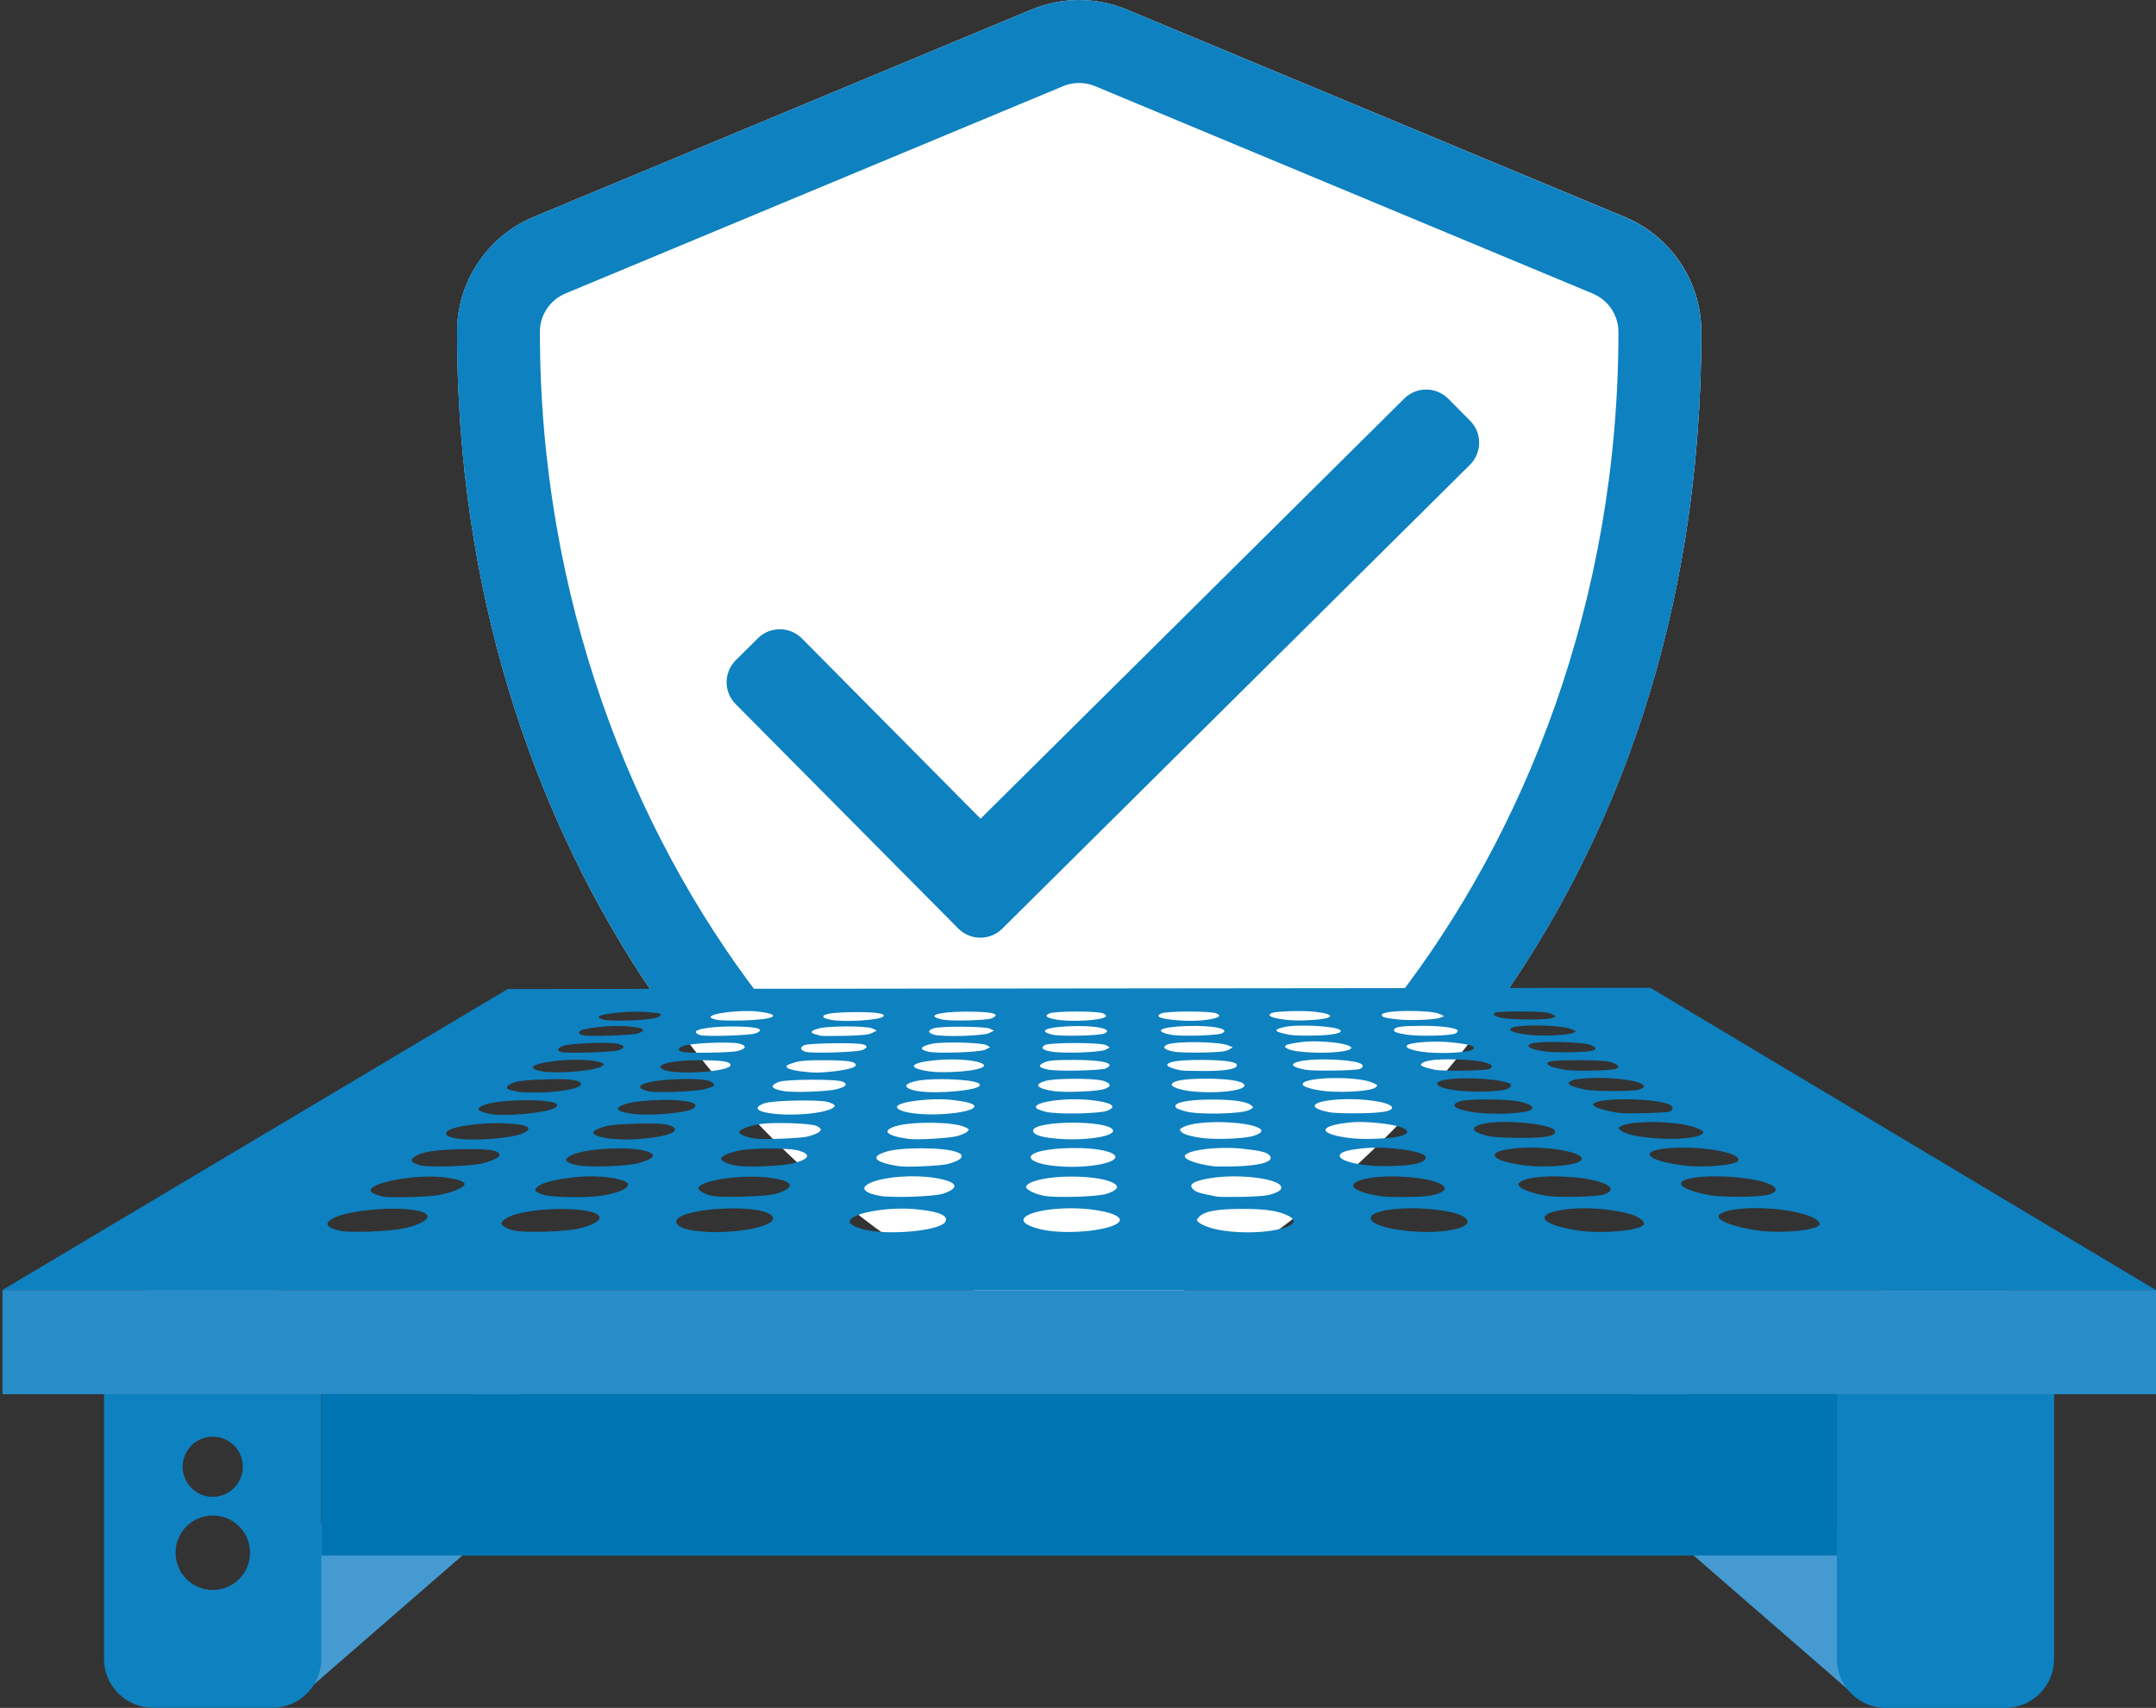
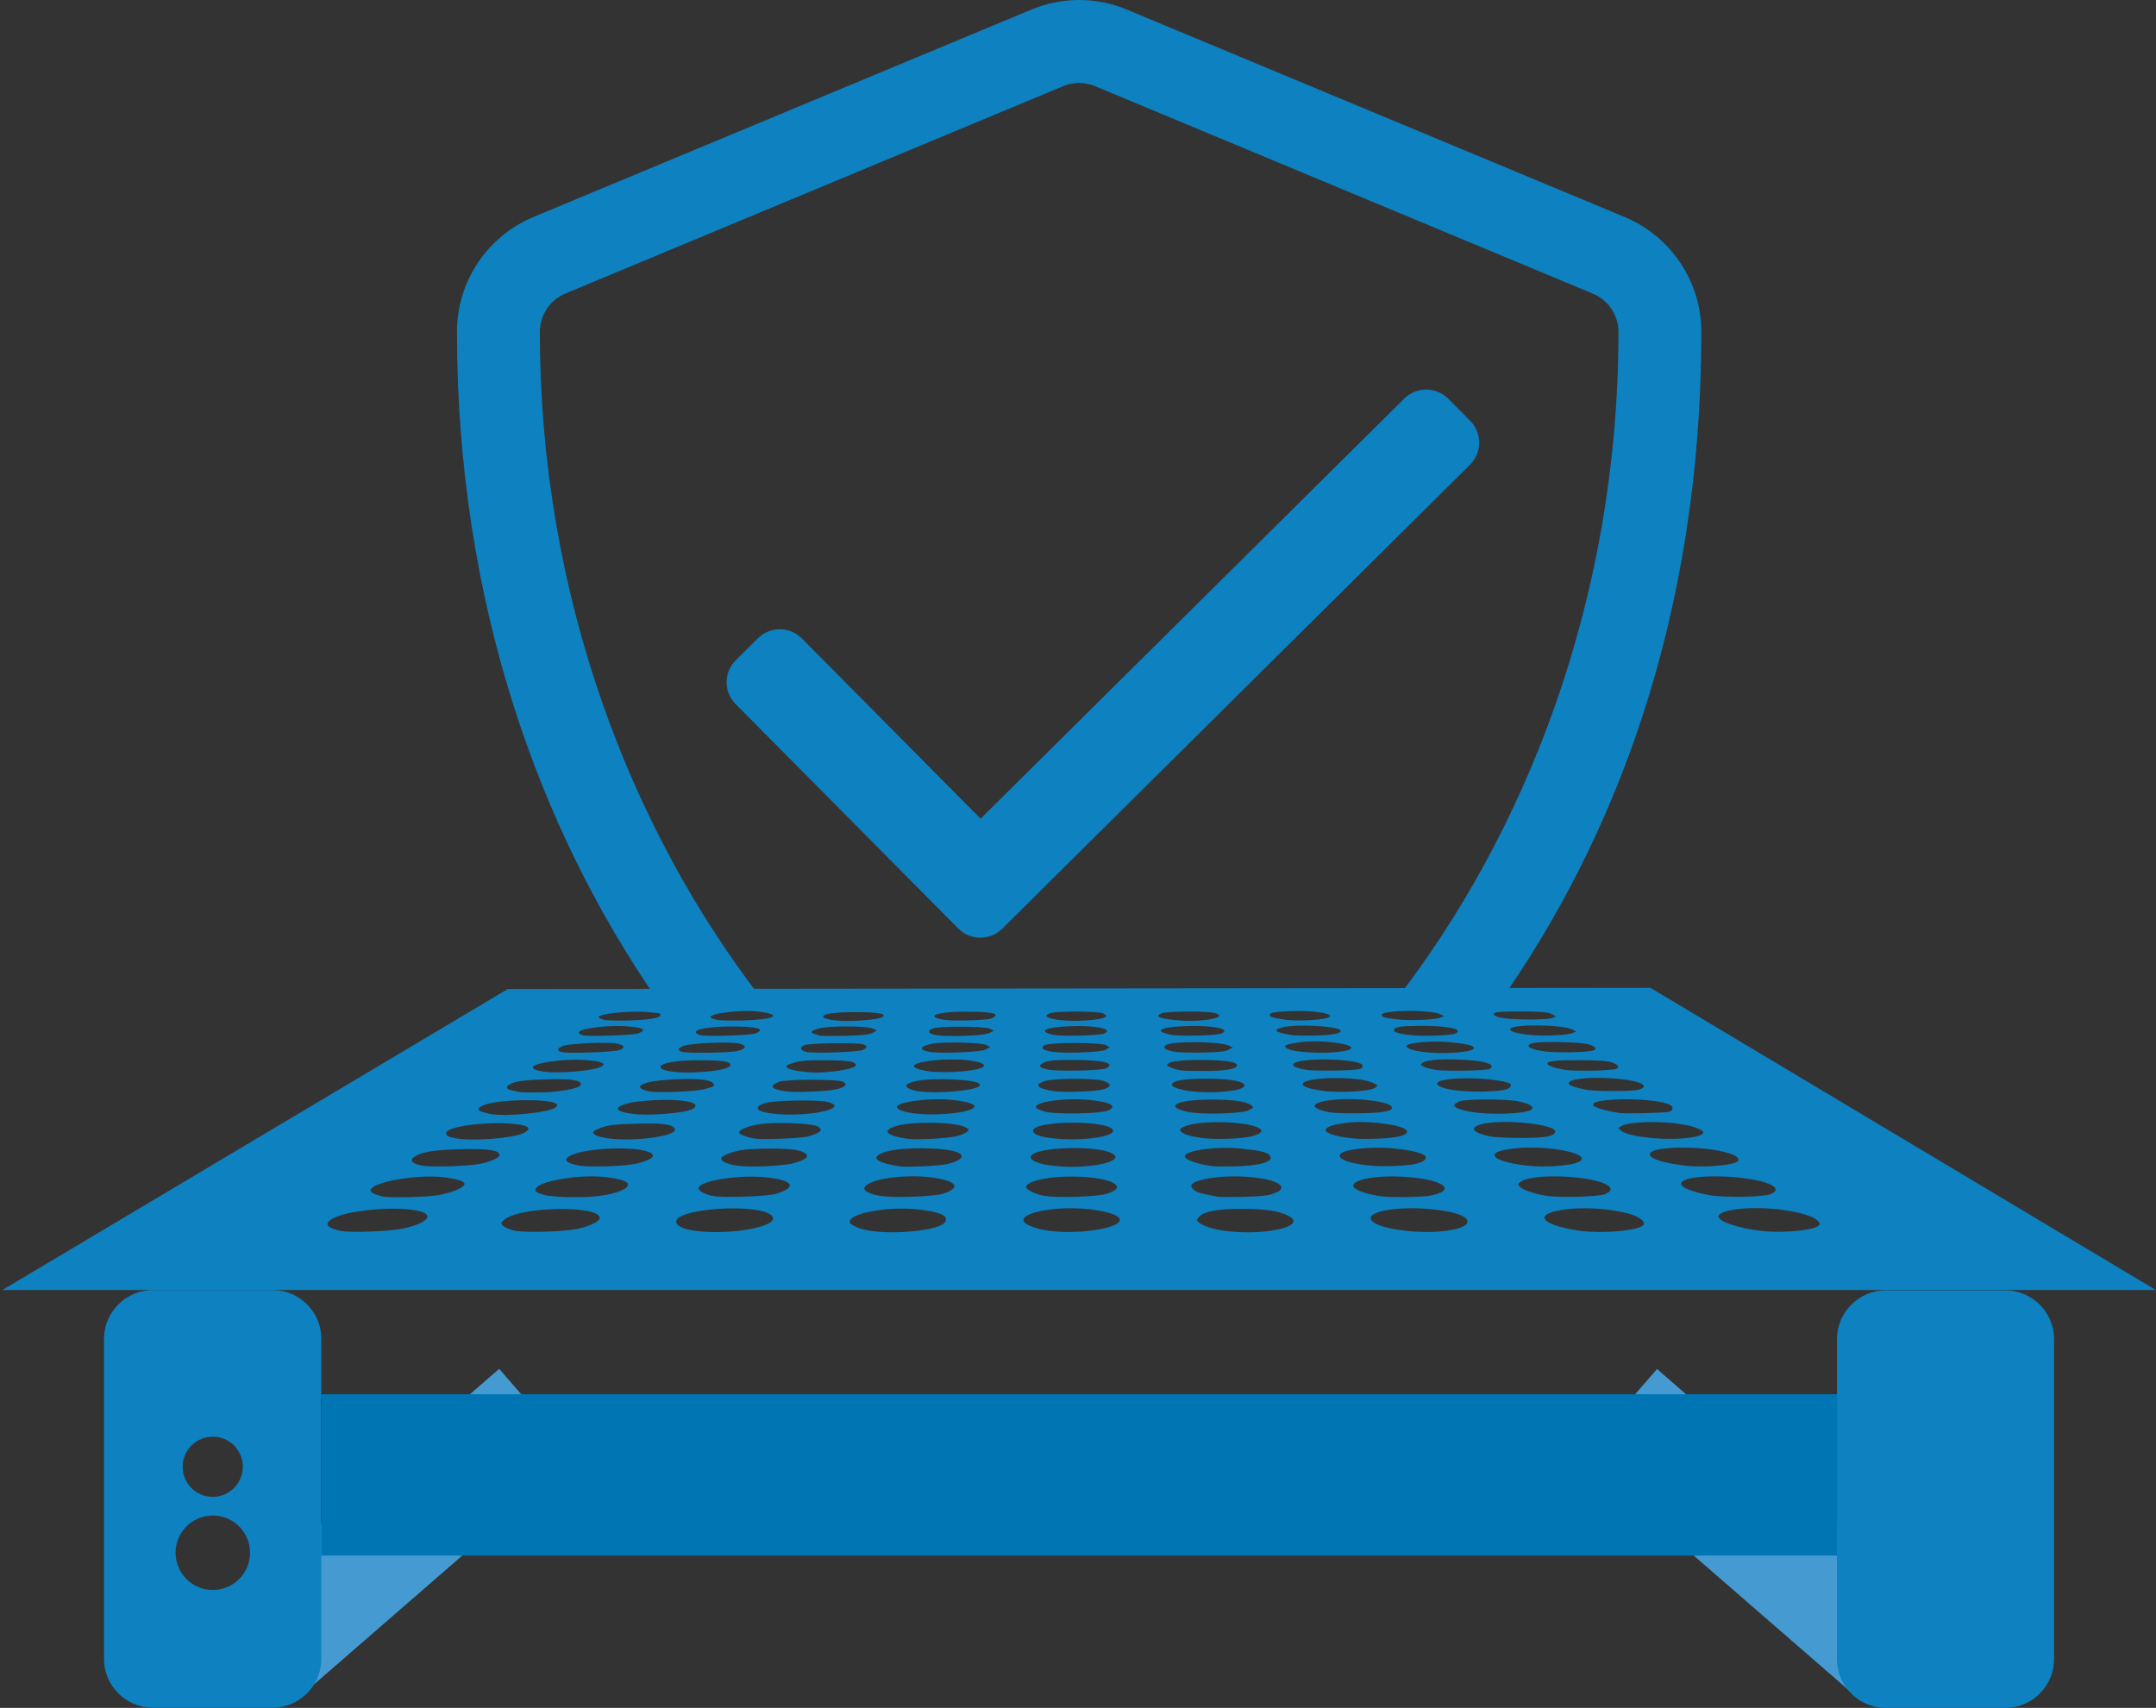
<svg xmlns="http://www.w3.org/2000/svg" version="1.1" id="Layer_1" x="0px" y="0px" viewBox="0 0 2686.8 2128.9" style="enable-background:new 0 0 2686.8 2128.9;" xml:space="preserve">
  <rect x="0" y="0" width="2686.8" height="2128.9" fill="#333333" stroke="none" />
  <style type="text/css">
	.st0{fill:#FFFFFF;}
	.st1{fill:#0E81C0;}
	.st2{fill:#459BD1;}
	.st3{fill:#288CC8;}
	.st4{fill:#0075B3;}
</style>
  <g>
    <g>
-       <path class="st0" d="M2120.2,413.6c0,714.9-439.2,1113.5-715.7,1228.7c-38.1,15.9-81.1,15.9-119.2,0    c-345.9-144.2-715.7-587.5-715.7-1228.7c0-62.6,37.7-119,95.4-143.2L1285.2,12c38.1-15.9,81.1-15.9,119.2,0l620.4,258.5    C2082.5,294.6,2120.2,351,2120.2,413.6z" />
      <path class="st1" d="M927,1242.3c6.6-0.2,13.2-0.2,19.7-0.3c-158.8-207.2-273.9-495.7-273.9-828.4c0-20.9,12.5-39.6,31.7-47.7    l620.4-258.5c12.7-5.3,27-5.3,39.8,0L1985,366c19.2,8.1,31.9,26.8,31.9,47.7c0,335.8-117.2,626.6-278.4,834.1    c16.9,0.7,33.9,2.5,50.8,4.3c26-1.5,51.6-2.8,77.9-0.7c143.9-203.2,253-481.1,253-837.6c0-62.6-37.7-119-95.4-143.2L1404.4,12    C1366.3-4,1323.4-4,1285.2,12L664.9,270.4c-57.9,24.2-95.4,80.6-95.4,143.2c0,336.9,102.1,619.2,249.3,832.1    C854.3,1237.6,890.6,1242.8,927,1242.3z" />
      <path class="st1" d="M1248.9,1157.7l583-578.4c15.1-15.1,15.3-39.6,0.2-54.8l-27.3-27.5c-15.1-15.1-39.6-15.3-54.8-0.2l-528,523.7    L999.3,795.8c-15.1-15.1-39.6-15.3-54.8-0.2l-27.5,27.3c-15.3,15.1-15.3,39.6-0.2,54.8l277.4,279.7    C1209.3,1172.6,1233.8,1172.6,1248.9,1157.7z" />
    </g>
    <g>
      <rect x="262.4" y="1840.5" transform="matrix(0.755 -0.656 0.656 0.755 -1133.586 793.097)" class="st2" width="463.8" height="145.5" />
      <path class="st1" d="M339.6,1608h-149c-33.5,0-61,27.5-61,60.8v399.1c0,33.5,27.5,60.8,61,60.8h149c22.2,0,41.8-12.2,52.3-29.9    l0,0c5.4-9,8.5-19.6,8.5-30.9v-399.1C400.6,1635.5,373.2,1608,339.6,1608z M302.6,1828.3c0,20.7-16.8,37.5-37.5,37.5    c-20.7,0-37.5-16.8-37.5-37.5s16.8-37.5,37.5-37.5C285.9,1790.8,302.6,1807.6,302.6,1828.3z M218.8,1935.5    c0-25.6,20.7-46.4,46.4-46.4c25.6,0,46.4,20.7,46.4,46.4c0,25.5-20.7,46.4-46.4,46.4C239.5,1981.9,218.8,1961,218.8,1935.5z" />
      <rect x="2119.1" y="1681.5" transform="matrix(0.656 -0.755 0.755 0.656 -690.104 2313.212)" class="st2" width="145.5" height="463.8" />
      <g>
        <g>
          <path class="st1" d="M2056.7,1231.3l-1423.9,1.5L2.9,1608h2683.7L2056.7,1231.3z M2122.6,1411.9c-1.6,5.9-30.9,9.4-60.8,6.9      c-21.5-1.8-37.2-5.3-41.6-9.5l-3.6-3.3l3.8-2.3c9.7-5.9,51.3-6.9,78.4-1.8C2111.8,1404.1,2123.5,1409.1,2122.6,1411.9z       M2081.5,1377.5c4.1,2.3,3.6,6.4-0.8,8.2c-4.4,1.5-54.9,2.8-62.6,1.6c-19.6-3-32.7-7.2-32.7-10.4      C1985.3,1367.8,2065.9,1368.1,2081.5,1377.5z M2048.6,1353.8c0.5,1.3-2,3.1-5.8,4.3c-7.4,2.5-56.6,2.5-67.7,0      c-12.3-2.5-20.2-5.4-20.2-7.6C1955.1,1339.3,2045.5,1342.6,2048.6,1353.8z M2013.6,1332.4c-6.2,2.3-51.6,3-63.1,1.2      c-12.7-2.1-22.2-5.3-22.2-7.7c0-3.5,10.2-4.4,41.9-4.4c24.2,0.2,34.4,1,39.3,3.1C2017.4,1327.7,2019,1330.6,2013.6,1332.4z       M1985,1309.6c-6.6,2.1-45.2,2.8-58.4,1.2c-20.9-2.6-28.3-7.7-15.5-10.7c9.9-2.3,58.9-1.2,68.2,1.6      C1988.6,1304.3,1990.9,1307.8,1985,1309.6z M1964.3,1285.7l-4.6,2c-6.6,2.8-39.5,4.3-56.1,2c-16.1-2-23.7-4.8-21.2-7.6      c4.9-5.8,64.3-4.9,76.6,1L1964.3,1285.7z M1877.5,1357.8c-7.9,2.6-34.4,3.8-55.1,2.1c-17.9-1.3-30.4-4.8-31.4-8.7      c-2.5-8.7,62.8-9.7,89.1-1.3C1884.7,1351.3,1883.4,1355.8,1877.5,1357.8z M1863.8,1262.1c1.6-0.8,16.8-1.5,33.4-1.3      c23.2,0.2,31.6,0.8,36.2,3l5.9,3.1l-4.8,2c-5.3,2.5-49.5,2.5-62.3,0C1862.5,1267.2,1858.9,1264.2,1863.8,1262.1z M1858.9,1329      c0.3,1.2-1,2.8-3.3,3.6c-5.9,2.1-56.4,2.8-66.8,1c-5.1-1-11.7-2.6-14.3-3.8c-4.6-2-4.8-2.3-2-4.8c4.6-3.8,22.9-5.4,49-4.1      C1844.6,1321.9,1857.7,1324.9,1858.9,1329z M1836.2,1307.4c-4.3,4.8-41.9,6.9-64.9,3.5c-13-2-20.6-5.1-18.1-7.7      c3.5-3.9,34.5-6.2,55.4-3.9C1830.3,1301.4,1839.2,1304,1836.2,1307.4z M1813.8,1288.2c-4.9,2.8-45.2,3.9-60,1.6      c-13.6-2.1-17.4-3.6-16.6-6.2c1-3.6,8.7-4.8,33-4.9c23.5-0.2,42.9,2.1,45.9,5.3C1817.3,1285.2,1816.5,1286.7,1813.8,1288.2z       M1722.1,1264.7c1.6-5.8,60.7-6.2,72.2-0.7l5.4,2.6l-4.6,1.8c-6.1,2.8-38.3,4.1-53.1,2.3      C1725.9,1269,1721.3,1267.7,1722.1,1264.7z M1683.5,1307.1c-4.3,4.8-38.6,6.7-64.3,3.6c-6.1-0.5-12.8-2.3-15-3.6      c-3.6-2.3-3.6-2.6-1.2-4.4c1.5-1,10-2.6,18.9-3.8C1647.5,1295.9,1688.7,1301.4,1683.5,1307.1z M1639.4,1290.8      c-12.5,0.3-26.6,0-31.4-0.8c-19.9-3.6-22.4-6.2-8.9-9.5c16.9-4.3,66.4-1.5,71.2,3.6C1673.4,1287.7,1661.6,1290.3,1639.4,1290.8z       M1584.8,1262.7c5.6-2.3,39.3-3.3,54.3-1.5c28,3.3,23.5,9-8.4,10.5c-10.4,0.7-24,0.2-30.3-0.8c-13-1.8-18.3-3.5-18.3-5.8      C1582.2,1264.5,1583.3,1263.2,1584.8,1262.7z M1307.8,1263.2c6.7-3.1,60.3-3.1,66.9,0c3,1.3,4.4,2.8,3.3,3.9      c-4.3,4.9-43.4,7.2-62.8,3.6C1303.8,1268.5,1301.2,1266.3,1307.8,1263.2z M1332.7,1279.2c32.1-1.5,55.9,3.6,43.6,9      c-6.2,2.8-54.4,3.9-64.3,1.6C1293,1285.4,1302.3,1280.5,1332.7,1279.2z M1301.8,1302.8c5.9-3.6,71.2-3.6,76.9,0.2l4.3,2.6      l-5.1,2.8c-5.8,3.5-54.9,5.1-68.6,2.3C1299,1308.8,1296.7,1306.3,1301.8,1302.8z M1301,1324.5c5.4-2.6,12.2-3.3,36.8-3.3      c37.8,0,53.8,4.3,40,10.7c-6.2,2.6-61.2,3.8-71.9,1.3C1294.3,1330.6,1293.1,1328.5,1301,1324.5z M1302.7,1347.4      c11.2-3.5,60.8-3.6,72-0.2c10.5,3.3,11,7.2,1,10.4c-9.4,3-48,4.4-62.3,2.5C1292.1,1356.9,1287.7,1351.8,1302.7,1347.4z       M1358.9,1371.2c26.1,2.8,34.4,7.9,21,13.3c-9.4,3.8-63.6,4.8-76.9,1.3c-5.1-1.3-10.4-3.3-11.3-4.4      C1284.9,1374,1326.7,1367.8,1358.9,1371.2z M1387,1408.9c2.5,8.7-44.2,14.3-78.6,9.5c-14.1-1.8-21-4.9-21-9      C1287.4,1396.4,1383.2,1395.9,1387,1408.9z M1300.9,1434.1c27.8-5.1,68.4-3.8,83.4,2.8c23.3,10.5-29.4,21.9-74.5,15.9      C1280.3,1448.8,1275.5,1439,1300.9,1434.1z M1282.8,1475c20.7-11.8,92.2-11,107.2,1.3c4.6,3.8,1.2,7.7-10.5,11.7      c-11.2,3.8-62.2,5.4-78.3,2.6c-10.5-1.8-21.5-7.2-22.5-10.7C1278.2,1478.8,1280.1,1476.5,1282.8,1475z M1066.9,1261.6      c25.2,0,37.3,1.8,33.9,5.4c-4.4,4.8-50.6,7.6-66.8,3.9c-3.3-0.8-6.7-1.8-7.4-2.5C1022.8,1264,1037.1,1261.7,1066.9,1261.6z       M1020,1282.1c11.8-3.6,60.5-3.5,67.6,0l5.1,2.5l-5.9,3c-4.4,2.3-13.2,3-34.4,3.6c-15.6,0.2-29.3,0.2-30.3-0.2      c-0.8-0.3-3.6-1.3-6.2-1.8C1008.8,1287.2,1010.2,1284.8,1020,1282.1z M1002.3,1302.8c5.4-2.5,65.8-3.5,73.2-1      c6.1,1.8,5.8,4.1-0.8,7.1c-6.2,2.6-60.7,4.4-70,2.3C997.2,1309.4,996.2,1305.6,1002.3,1302.8z M988.6,1324.9      c7.7-2.6,16.1-3.5,39.3-3.3c28.1,0,38.6,1.5,38.6,6.1c0,2.8-9.7,5.6-27,7.7c-18.3,2.1-26,2.1-43.7-0.2c-6.9-1-13.6-2.8-15-4.4      C979.1,1328.3,980.1,1327.7,988.6,1324.9z M946.2,1261.1c30.4,3.9,19.1,9.9-20.7,10.9c-14.3,0.3-28.9,0-32.4-0.8      c-3.5-0.8-6.7-2-7.2-2.6C881.2,1263.4,924,1258.1,946.2,1261.1z M910.3,1279.5c33.4,0,44.6,3.1,31.6,8.5      c-6.2,2.6-61.2,4.4-69.2,2.3c-2.6-0.8-5.3-2.3-5.6-3.6C866,1282.9,885,1279.7,910.3,1279.5z M850.8,1304      c7.6-3.6,56.6-5.9,69.6-3.3c10.7,2.3,10.2,6.6-1.6,9.5c-8.9,2-58.4,2.8-67.2,1.2C844.1,1309.9,843.9,1307.1,850.8,1304z       M824.7,1327.8c5.9-4.1,22.7-6.2,48.7-6.2c26.6,0,37,1.6,37,6.1c0,6.7-49.5,11.8-75.5,7.7      C824.8,1333.8,820.6,1330.6,824.7,1327.8z M807.9,1360.2c-23-5.4-5.6-13.2,32.9-14.8c27.8-1.2,42.3,0.2,47,4.1      c4.3,3.5,2.6,4.8-8.9,7.9C867.9,1360.6,817.4,1362.7,807.9,1360.2z M862.3,1382.6c-10,5.1-53.9,8.5-74.3,5.8      c-24-3.3-24-9.2-0.2-14.3c8.1-1.5,24.2-2.8,37.7-3.1C858.6,1370.6,875.3,1375.8,862.3,1382.6z M807.9,1261.7      c16.8,1.6,15.1,1.3,15.1,3.6c0,3.6-13.5,5.9-38.6,6.7c-14.3,0.5-28.6,0-31.6-0.8c-3.1-1-6.1-2.1-6.6-2.8      C742.3,1264,785.2,1259.3,807.9,1261.7z M724.2,1284.4c8.2-3.6,37.3-6.4,54.1-5.3c23.3,1.5,28.6,4.3,17.4,8.9      c-5.8,2.3-60.7,4.4-68.6,2.5C720.8,1289.2,719.5,1286.6,724.2,1284.4z M701.7,1303.7c7.6-3.1,56.9-5.1,67.4-2.8      c9.5,2,10.5,5.4,2.3,8.1c-7.2,2.6-66.3,4.4-72.3,2.3C693.5,1309.3,694.5,1306.5,701.7,1303.7z M694.5,1322.2      c20.4-2.3,46.5-1.2,54.6,2.3c4.1,1.6,4.1,1.8,1.2,4.4c-6.9,5.6-53.9,9.9-74,6.7C654.3,1331.9,663.1,1325.5,694.5,1322.2z       M640.4,1349.4c6.1-2,17.8-3.5,39-3.9c31.4-1.2,44.6,0.8,44.6,6.1s-28.9,10.4-57.5,10.2c-10.4,0-19.4-0.3-20.6-0.8      c-0.8-0.3-4.6-1.2-7.9-1.8C628.7,1357.4,629.8,1353.2,640.4,1349.4z M601.7,1378c8.7-3.9,30.4-6.6,54.9-6.6      c32.2,0,45.9,4.4,33,10.4c-12.3,5.8-60.2,10-77.6,6.9C595,1385.4,592.2,1382.6,601.7,1378z M629,1400.2      c28.1,1.2,36.8,5.6,23.2,12.3c-14.5,6.7-66.1,10.4-85.8,6.1c-8.4-1.8-10.4-3-10.4-6.2C555.9,1405.3,594.7,1398.9,629,1400.2z       M502.1,1531.4c-16.3,3.5-63.8,5.3-76.5,3.1c-18.9-3.6-22.5-9.5-10.4-15.9c22-11.7,91.9-16.1,112.6-7.2      C539.9,1516.6,528.6,1525.8,502.1,1531.4z M545.8,1489.8c-16.1,2.5-61.7,3.6-69.7,1.5c-9.2-2.3-14.3-4.9-14.3-7.4      c0-10.2,58.2-20.7,92.2-16.3c17.3,2.3,25.8,5.3,24.8,8.7C577.7,1480.7,562.8,1486.8,545.8,1489.8z M600.9,1450.2      c-14.3,3.5-63.6,5.1-76,2.6c-4.4-1-9.4-2.8-10.7-4.4c-2.1-2.5-1.8-3.1,1.5-5.9c9-6.6,23.5-9,57.7-10c33.9-0.8,47.5,1,49,6.4      C623.6,1442.3,614.9,1446.7,600.9,1450.2z M721.4,1531.4c-15.8,3.8-63.8,5.4-78.8,2.8c-9.9-1.8-17.8-6.1-17.8-9.5      c0-1.2,2.3-3.6,5.3-5.6c22.5-15.5,117.2-16.3,117.2-1.2C747.4,1522.3,736.6,1527.8,721.4,1531.4z M748.2,1490.6      c-16.6,2.6-58.5,2.1-69.4-1c-11.8-3-14.1-5.9-9.2-10.2c8.4-7.9,50.6-14.8,78.6-12.7c18.7,1.2,34.4,5.4,34.4,9.5      C782.6,1482.1,769.9,1487.3,748.2,1490.6z M794.4,1450.2c-15,3.6-60.5,5.1-73.7,2.5c-15.5-3-19.1-7.1-10.7-11.7      c20.7-11.8,97.2-13,103.4-1.5C815.5,1442.6,807.7,1446.7,794.4,1450.2z M755.5,1418.6c-15.8-2.6-20.7-7.1-11.8-10.7      c11.8-5.3,20.2-6.4,49-7.2c33.5-1.2,47.4,1,48.3,7.2C842.6,1416.6,786.5,1423.7,755.5,1418.6z M865.1,1534      c-13-2-19.7-4.8-22-9.4c-8.5-18.3,106.4-26.1,119.4-8.4C971.8,1528.9,908.9,1540.4,865.1,1534z M967.4,1488      c-10.2,3.3-65.9,5.3-78.9,2.8c-8.7-1.5-17.1-5.9-17.9-9c-2.8-9.5,51.3-18.3,86.5-14C988.9,1471.5,993.4,1479.9,967.4,1488z       M988.6,1450c-13.6,3.6-55.6,5.3-70.2,3c-11.5-1.8-19.7-5.4-19.7-8.7s10.2-7.7,23.7-10.4c14.1-2.8,58.5-3,70.7-0.2      C1011.5,1438,1009.8,1444.7,988.6,1450z M1006,1416.8c-8.1,2-54.1,3.9-63.8,2.6c-10.2-1.3-19.9-4.9-20.9-7.4      c-1.2-3.6,10.4-8.4,26.3-10.9c16.3-2.5,62-1,69.7,2.3C1027.4,1407.7,1023.3,1412.3,1006,1416.8z M966.4,1388.5      c-23.2-2.3-28.9-7.6-14-13.2c10.5-3.8,68.2-4.9,79.6-1.6c4.6,1.3,8.2,3.5,8.2,4.4C1039.6,1385.7,999.3,1391.5,966.4,1388.5z       M1041.7,1357.9c-12.3,2.8-52.3,4.1-64.1,2.3c-16.9-3-19.2-6.4-7.4-11.5c8.7-3.6,73-3.9,80.2-0.3      C1057.2,1351.5,1053.9,1355.1,1041.7,1357.9z M1177.5,1523.7c-7.1,9.7-61.2,15.6-93.4,10.4c-12.5-2.1-23.7-6.7-25-10.2      c-3.6-11,47-20.7,85.2-16.3C1172.4,1510.5,1183.1,1516.1,1177.5,1523.7z M1175.7,1487.8c-10.9,3.8-63.6,5.6-79.4,2.8      c-20.7-3.8-25.2-10.5-10.7-16.6c16.8-7.2,52.5-9.9,78.4-5.9C1192.8,1472.5,1197.6,1480.3,1175.7,1487.8z M1180.8,1451      c-9.4,2.3-52.1,4.3-61.3,2.6c-29.6-4.8-35.7-11.5-15.9-17.8c18.6-6.1,72.2-5.9,88.6,0.2      C1203.7,1440.1,1198.9,1446.4,1180.8,1451z M1205.5,1410.5c-1.5,1.6-7.4,4.3-13.3,5.8c-10.9,2.6-49.7,4.8-60.2,3.3      c-27.8-3.9-33.9-10.2-15.5-15.9c20.4-6.1,71.7-5.4,85.5,1C1207.8,1407.3,1208.1,1407.7,1205.5,1410.5z M1142.5,1388.2      c-15.5-1.5-24.5-4.8-24.7-8.4c-0.2-6.4,43.9-12,70.7-8.5c17.1,2,25.8,4.8,25.8,7.7C1214.4,1386,1172.8,1391.3,1142.5,1388.2z       M1144,1360.1c-12.3-2-17.8-5.9-12.7-9c7.7-4.6,24.5-6.4,51.3-5.8c25.8,1,38.5,3.3,38.5,7.4      C1221.1,1358.9,1168.7,1364,1144,1360.1z M1213.5,1333.6c-15.5,2.8-42.4,3.8-55.9,1.8c-31.1-4.6-22-12.2,17.3-14.5      C1215.2,1318.8,1244,1328,1213.5,1333.6z M1227.8,1308.4c-6.7,3.3-60,5.1-71,2.5c-12.2-2.8-10.2-6.6,4.8-9.9      c14.1-2.8,62.5-1.5,68.1,1.8l4.3,2.6L1227.8,1308.4z M1232.8,1287.7c-7.2,3.6-57.2,5.1-68.6,2.1c-8.1-2.3-8.5-5.3-1-7.9      c7.9-3.1,64.3-2.6,70.4,0.3l5.1,2.5L1232.8,1287.7z M1240.7,1265.8c-0.3,1.2-2.8,2.8-5.6,3.8c-7.1,2.3-50.3,3.5-60.2,1.3      c-22.2-4.4-7.2-9.7,28.3-9.9C1230.3,1261.1,1241.8,1262.7,1240.7,1265.8z M1395.4,1521.5c-3.1,10.4-54.3,17.6-89.4,12.5      c-14.3-2.1-26.8-6.7-29.6-10.7c-7.6-10.2,30.9-19.2,71.5-16.8C1376.8,1508.4,1397.4,1514.8,1395.4,1521.5z M1447.2,1263.2      c6.6-3.1,61.8-3.1,68.6,0c6.9,3,3.9,5.4-9.9,7.7c-13.8,2.1-32.2,2.1-48.7-0.2C1443.2,1268.8,1440.3,1266.5,1447.2,1263.2z       M1477.3,1279c33.9-1.3,57.5,3.6,45.2,9.2c-5.9,2.6-52.1,3.9-63.1,1.6C1436.8,1285.4,1445.2,1280.3,1477.3,1279z M1454.3,1302.2      c10.7-4.8,65.4-3.9,76.8,1l5.1,2.3l-5.1,3c-3.9,2.3-11.2,3-31.9,3.5c-14.8,0.3-30.7-0.2-35.5-1      C1451.3,1308.8,1447.5,1305.3,1454.3,1302.2z M1454.6,1327.8c0-4.4,13.6-6.6,42.7-6.6c30.6,0.2,45.4,2.5,44.1,7.2      c-1.2,4.4-15.5,6.6-40.6,6.6c-13.8,0-27-0.3-29.4-0.8C1463.3,1332.8,1454.6,1329.5,1454.6,1327.8z M1460.2,1351.8      c1.3-4.8,15.6-7.2,41.4-7.2c27-0.2,45.5,2.5,48.8,7.1c5.4,7.4-34,12.3-67.4,8.4C1469.9,1358.4,1459.4,1354.6,1460.2,1351.8z       M1510.8,1370.6c27,0,42.9,2.5,48.8,7.4c3,2.5,2.6,2.8-3.5,5.9c-9.2,4.6-62,5.8-77.9,1.6c-6.1-1.5-11.7-3.6-12.5-4.6      C1460.3,1374.9,1477.6,1370.6,1510.8,1370.6z M1475.5,1404.5c18.6-8.9,81.6-7.1,94.9,2.6c4.3,3-0.7,7.1-11.2,9.5      c-13.6,3-44.1,3.9-59.5,2.1c-16.3-2.1-25.5-4.9-28.1-8.5C1469.7,1407.7,1470.2,1407.1,1475.5,1404.5z M1476.5,1441.3      c0-7.4,40.3-12.7,71.2-9.5c23.3,2.5,31.6,4.4,34.9,8.9c5.1,7.2-10.9,12.2-43.1,13.2c-11.8,0.3-24.5,0.2-27.8-0.2      C1491.4,1451,1476.5,1445.6,1476.5,1441.3z M1507.4,1468.7c37-6.2,89.3,0.7,89.3,11.5c0,2.8-2.1,4.8-9.2,7.4      c-7.4,2.8-15.1,3.6-37.8,4.3c-15.6,0.2-30.4,0.2-32.7-0.3c-20.4-3.9-24.8-5.1-28.1-7.6      C1479.4,1477.3,1485.5,1472.4,1507.4,1468.7z M1524.3,1534c-13.2-2-25.2-6.1-30.3-10.2c-3.1-2.8-3.1-2.8,0-6.7      c6.4-7.2,22.9-10.2,53.8-10.2c29.9,0,45.1,2.3,57.5,8.5C1631.7,1528.4,1575.1,1541.3,1524.3,1534z M1661.3,1320.8      c24.7,1.2,37,3.8,37,8.1c0,1.2-1.6,2.8-3.8,3.6c-6.1,2.1-56.6,2.8-67.2,1C1593.7,1327.5,1617.2,1319,1661.3,1320.8z       M1623.4,1351.5c-0.2-9.2,68.9-10.7,87.8-1.6c5.9,2.6,6.1,3.1,3,5.6c-5.4,4.4-35.8,6.7-60.7,4.8      C1636.3,1358.4,1623.4,1355,1623.4,1351.5z M1668.8,1370.4c28.8-1.8,63.8,3.3,65.8,9.7c1.3,4.8-10.5,7.1-39,7.6      c-15.6,0.2-32.4-0.2-37.2-1C1627.7,1381.3,1633.1,1372.7,1668.8,1370.4z M1684.8,1398.9c15.1-1.5,48,1.6,60.3,5.9      c11.3,3.8,11.2,8.4-0.5,11.5c-10.9,3-44.2,4.4-60.8,2.5C1640.9,1413.7,1641.4,1402.8,1684.8,1398.9z M1669.6,1440.6      c0-4.1,8.2-7.1,27.3-9c28.3-3.5,75.5,2.6,79.6,10c1.6,3.3-2.6,6.6-11.5,9c-10.7,2.8-44.6,4.1-60.2,2      C1682.3,1450.2,1669.6,1445.6,1669.6,1440.6z M1686.4,1478c0-7.7,28.8-13.2,61.3-11.2c51,2.6,70.7,17.1,33.2,23.8      c-9.2,1.6-47.4,2.1-58.5,0.7C1702,1488.6,1686.4,1482.9,1686.4,1478z M1750.2,1534c-25.8-3.1-42.1-9-42.1-15.9      c0-7.9,30.1-13.5,63.8-11.7c34.9,1.8,58,8.7,56.9,16.9C1827.5,1533.2,1787.9,1538.6,1750.2,1534z M1818.8,1372.9      c8.4-3.3,59.5-3.3,74.6,0.2c12.7,2.8,18.3,6.2,15.6,9.5c-5.4,6.1-54.3,7.7-78.8,2.8C1811.4,1381.6,1807.4,1377.5,1818.8,1372.9z       M1843,1402.3c22.7-8.4,96.7-1.6,95,8.5c-1,5.8-12.5,7.6-42.4,7.6c-15.6,0-32.4-0.8-37.2-1.6      C1837.2,1412.7,1830.8,1406.6,1843,1402.3z M1862.7,1440.3c0-3.8,4.8-5.9,19.1-8.1c37.8-5.9,99.3,4.1,88.1,14.6      c-6.4,5.9-42.1,9-67.7,6.1C1879.1,1450.2,1862.7,1445.1,1862.7,1440.3z M1895.1,1473c6.7-4.9,28.1-7.6,53.1-6.4      c45.7,2,72.8,13.6,51.6,22c-8.1,3.3-56.7,4.4-72.5,2c-15.3-2.5-30.3-7.6-33.2-11.3C1891.1,1476.1,1891.3,1475.6,1895.1,1473z       M2048.5,1526.3c-4.3,7.9-54.3,12.2-84.2,7.2c-44.7-7.4-53.1-19.9-16.9-25.5c23.8-3.8,57.5-1.8,82.2,4.8      C2041.4,1515.9,2050.8,1522.5,2048.5,1526.3z M2055.9,1438.8c0-10.2,66.1-11.3,97.8-1.6c9.7,3.1,14.3,6.4,12.5,9.7      c-3,5.4-41.4,8.9-65.9,6.1C2072.5,1449.7,2055.9,1444.2,2055.9,1438.8z M2107.5,1484c-28.6-10-5.9-19.4,42.4-17.4      c47,2.1,77.1,13.8,56.2,22c-9.4,3.6-56.2,4.4-74.8,1.3C2123.5,1488.6,2112.8,1486,2107.5,1484z M2193.7,1534.2      c-28-3.5-52.1-11.5-52.1-17.8c0-6.1,20.1-10.5,46.9-10.5c40.4,0.2,79.1,9.9,79.1,19.9      C2267.7,1532.9,2224.7,1537.8,2193.7,1534.2z" />
        </g>
      </g>
      <path class="st1" d="M2499,2128.9h-149c-33.5,0-60.8-27.5-60.8-60.8v-398.9c0-33.5,27.5-60.8,60.8-60.8h149    c33.5,0,60.8,27.5,60.8,60.8v398.9C2559.8,2101.4,2532.5,2128.9,2499,2128.9z" />
-       <rect x="3.1" y="1608" class="st3" width="2683.7" height="129.9" />
      <rect x="400.6" y="1737.9" class="st4" width="1888.6" height="201.1" />
    </g>
  </g>
</svg>